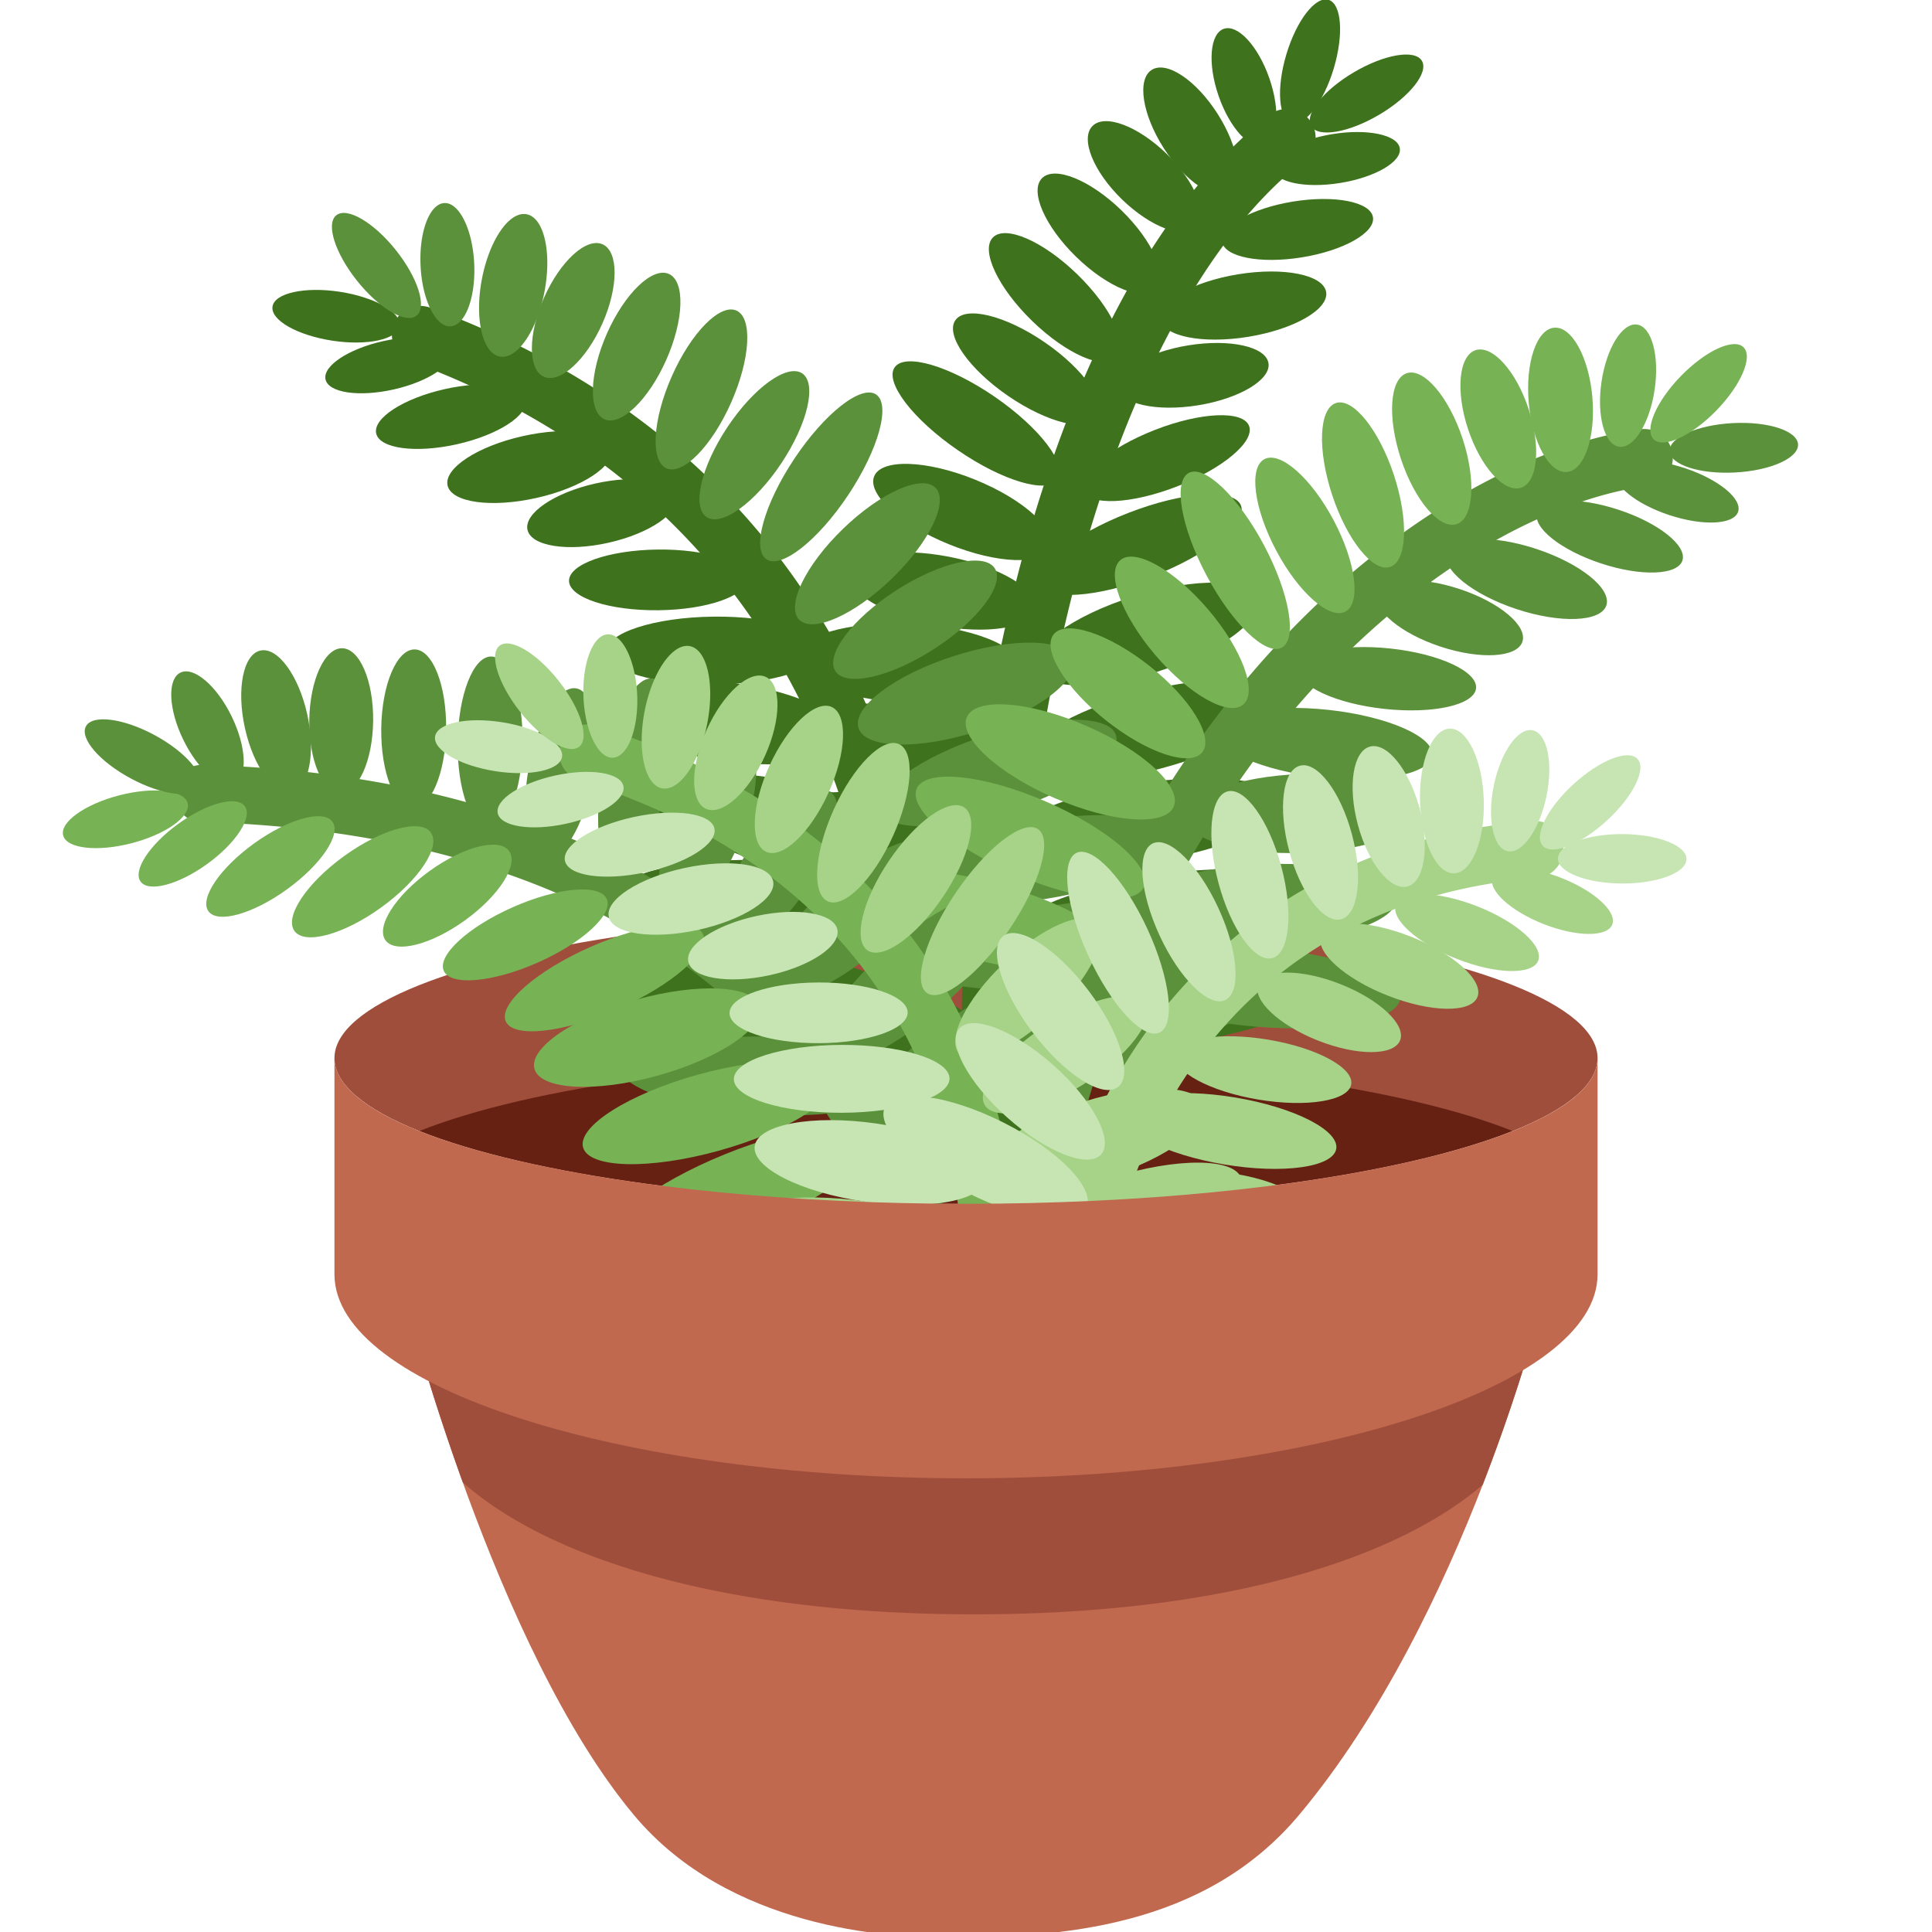
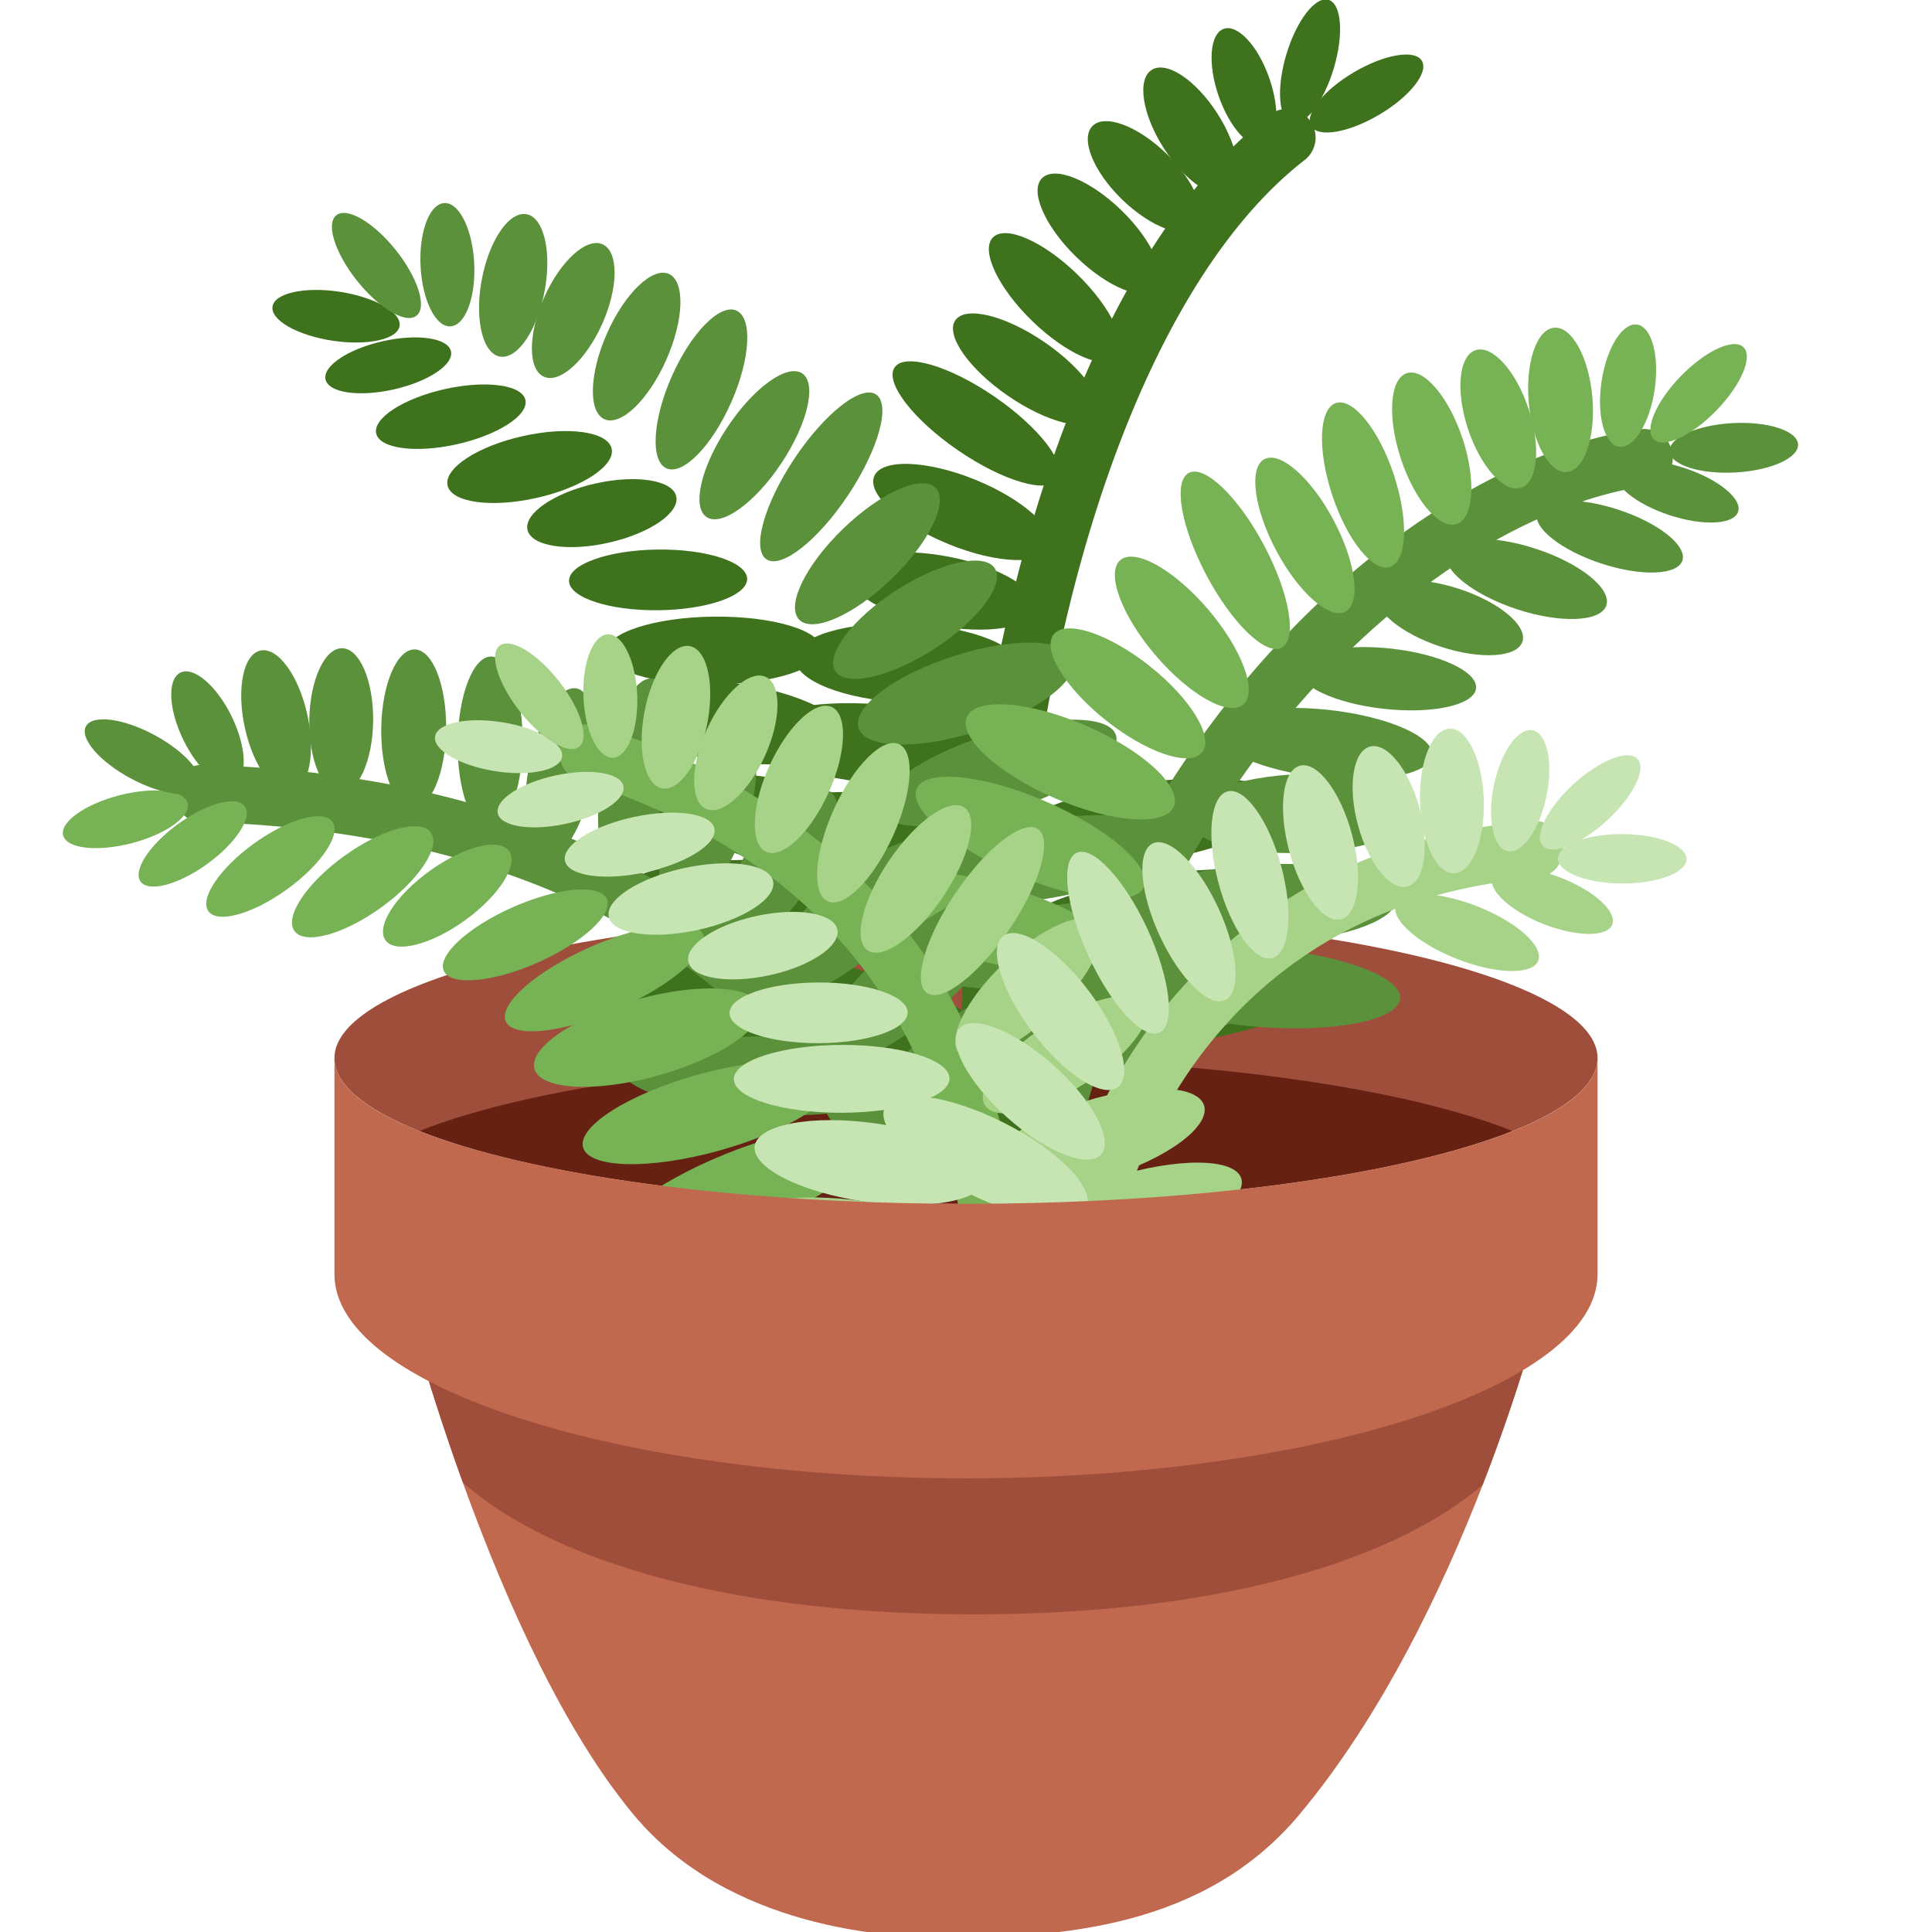
<svg xmlns="http://www.w3.org/2000/svg" width="800px" height="800px" viewBox="0 0 36 36" aria-hidden="true" role="img" class="iconify iconify--twemoji" preserveAspectRatio="xMidYMid meet">
  <path fill="#C1694F" d="M17.094 24.242H7.56s1.653 6.469 4.254 9.581c1.771 2.118 4.75 2.282 5.81 2.282c2.118 0 4.818-.174 6.589-2.294c3.087-3.691 4.534-9.569 4.534-9.569H17.094z">

</path>
  <path fill="#A04E3C" d="M27.628 27.666c.458-1.18.771-2.184.947-2.795a2.457 2.457 0 0 0-.432-.629H8.164a2.452 2.452 0 0 0-.432.628c.174.608.479 1.608.892 2.753c1.535 1.364 4.723 2.458 9.529 2.458c4.754 0 7.922-1.072 9.475-2.415z">

</path>
  <ellipse fill="#A04E3C" cx="18" cy="19.716" rx="11.768" ry="2.716">

</ellipse>
  <path fill="#662113" d="M7.819 21.073c2.036.811 5.828 1.358 10.181 1.358s8.145-.547 10.181-1.358c-2.036-.811-5.828-1.358-10.181-1.358s-8.145.548-10.181 1.358z">

</path>
  <g fill="#3E721D">
    <path d="M18.733 23.524a.532.532 0 0 1-.525-.452c-1.074-7.082.905-17.425 5.465-20.944a.533.533 0 0 1 .651.843c-4.145 3.198-6.091 13.166-5.064 19.941a.53.53 0 0 1-.527.612z">

</path>
    <path d="M18.745 15.719c.061.401 1.265.552 2.69.335c1.424-.216 2.53-.717 2.469-1.118c-.061-.401-1.265-.552-2.69-.335c-1.425.215-2.53.716-2.469 1.118zm.095 1.739c.061.401 1.358.537 2.897.304c1.539-.234 2.737-.748 2.676-1.15c-.061-.401-1.358-.537-2.897-.304c-1.539.234-2.737.748-2.676 1.15z">

</path>
    <ellipse transform="rotate(-8.632 21.821 18.732)" cx="21.824" cy="18.734" rx="3.083" ry=".735">

</ellipse>
-     <path d="M19.095 14.226c.103.393 1.236.435 2.531.095c1.294-.34 2.26-.935 2.157-1.327c-.103-.393-1.236-.435-2.531-.095c-1.294.341-2.26.935-2.157 1.327zm.178-1.765c.121.388 1.149.411 2.298.053c1.148-.358 1.98-.963 1.859-1.35c-.121-.388-1.149-.411-2.298-.053c-1.148.358-1.98.963-1.859 1.35zm.105-1.584c.127.325 1.068.263 2.102-.14c1.034-.403 1.77-.993 1.643-1.318c-.127-.325-1.068-.263-2.102.14c-1.034.402-1.769.992-1.643 1.318zm.802-1.738c.113.291.898.258 1.752-.075c.854-.332 1.455-.838 1.342-1.129c-.113-.291-.898-.258-1.752.075c-.855.333-1.456.838-1.342 1.129zm.652-1.918c.05.308.718.456 1.493.331c.774-.126 1.361-.478 1.311-.786c-.05-.308-.718-.456-1.493-.331c-.774.125-1.361.477-1.311.786zm.786-1.276c.052.322.787.47 1.641.331c.854-.139 1.504-.512 1.452-.834c-.052-.322-.787-.47-1.641-.331c-.854.139-1.504.512-1.452.834zm1.152-1.441c.047.287.714.417 1.491.291c.777-.126 1.369-.461 1.322-.748c-.047-.287-.714-.417-1.491-.291c-.776.127-1.368.462-1.322.748zm.949-1.358c.041.251.603.369 1.256.263c.653-.106 1.149-.396 1.108-.647c-.041-.251-.603-.369-1.256-.263s-1.149.396-1.108.647z">
- 
- </path>
    <path d="M24.431 2.351c.129.219.696.124 1.266-.212c.57-.336.927-.786.798-1.005c-.129-.219-.696-.124-1.266.212c-.57.335-.927.786-.798 1.005z">

</path>
    <path d="M24.066 2.291c.244.073.596-.381.786-1.014c.19-.634.147-1.206-.096-1.28c-.244-.073-.596.381-.786 1.014c-.19.634-.147 1.207.096 1.28zm-10.796 13.2c0 .406 1.168.735 2.609.735s2.609-.329 2.609-.735c0-.406-1.168-.735-2.609-.735s-2.609.329-2.609.735zm-.336 1.458c-.039.404 1.092.844 2.526.981c1.434.138 2.628-.078 2.667-.482c.039-.404-1.092-.844-2.526-.981c-1.434-.138-2.628.078-2.667.482zm-.537 1.653c-.039.404 1.22.856 2.811 1.009c1.591.153 2.913-.051 2.952-.455c.039-.404-1.22-.856-2.811-1.009c-1.592-.153-2.913.051-2.952.455zm1.64-4.934c-.034.405.968.818 2.237.924c1.269.106 2.325-.137 2.359-.541c.034-.405-.968-.818-2.237-.924s-2.325.136-2.359.541zm.778-1.404c-.018.406.907.776 2.065.828c1.159.051 2.113-.236 2.131-.641c.018-.406-.907-.776-2.065-.828c-1.159-.052-2.113.235-2.131.641z">

</path>
    <path d="M15.825 10.677c-.068.352.654.788 1.612.973c.958.185 1.79.049 1.858-.303c.068-.352-.654-.788-1.612-.973c-.958-.185-1.79-.049-1.858.303zm.464-1.802c-.135.333.489.9 1.393 1.267c.904.367 1.747.395 1.882.063c.135-.333-.488-.9-1.393-1.267c-.905-.367-1.747-.395-1.882-.063zm.381-2.029c-.189.275.338.966 1.178 1.543c.84.577 1.673.821 1.863.546c.189-.275-.338-.966-1.178-1.543s-1.674-.821-1.863-.546zm1.131-.878c-.189.275.251.906.983 1.409s1.479.687 1.668.412c.189-.275-.251-.906-.983-1.409s-1.479-.687-1.668-.412zm.7-1.543c-.233.239.094.936.731 1.555c.637.619 1.341.927 1.574.688c.233-.239-.094-.936-.731-1.555c-.636-.619-1.341-.927-1.574-.688zm.914-1.103c-.233.239.054.896.64 1.466s1.25.839 1.483.599c.233-.239-.054-.896-.64-1.466s-1.25-.838-1.483-.599zm.94-.972c-.229.235.018.848.553 1.367s1.153.75 1.382.515c.229-.235-.018-.848-.553-1.367s-1.153-.751-1.382-.515z">

</path>
    <ellipse transform="rotate(-32.542 22.187 2.44)" cx="22.186" cy="2.439" rx=".595" ry="1.349">

</ellipse>
    <path d="M22.804.537c-.261.09-.305.65-.097 1.251c.208.6.588 1.014.849.923s.305-.65.097-1.251c-.208-.6-.588-1.013-.849-.923z">

</path>
  </g>
-   <path fill="#3E721D" d="M16.885 23.63a.534.534 0 0 1-.453-.576c.753-8.173-2.365-13.97-8.781-16.321a.53.53 0 0 1-.316-.682a.529.529 0 0 1 .683-.317c6.912 2.532 10.277 8.718 9.475 17.418a.532.532 0 0 1-.608.478z">
- 
- </path>
  <path fill="#3E721D" d="M16.664 16.81c-.008.406-1.181.713-2.622.686s-2.602-.378-2.595-.784c.008-.406 1.182-.713 2.622-.687c1.441.028 2.602.379 2.595.785zm-.002 1.758c-.008.406-1.181.713-2.622.687s-2.912-.478-2.904-.884c.007-.406 1.491-.613 2.932-.586c1.44.026 2.601.377 2.594.783z">

</path>
  <path fill="#5C913B" d="M17.077 20.098c-.008.406-1.181.713-2.622.687c-1.44-.027-2.912-.478-2.904-.884c.008-.406 1.491-.613 2.932-.586s2.601.378 2.594.783z">

</path>
  <path fill="#3E721D" d="M16.499 15.517c-.054.402-1.173.584-2.5.405c-1.326-.179-2.358-.65-2.304-1.052c.054-.402 1.174-.584 2.5-.405c1.327.179 2.358.65 2.304 1.052zm-.744-1.769c-.054.402-1.064.599-2.256.438c-1.192-.16-2.114-.617-2.06-1.019s1.064-.599 2.256-.438c1.192.161 2.114.617 2.06 1.019z">

</path>
  <path fill="#3E721D" d="M15.314 12.1c.004.349-.893.642-2.002.654c-1.11.012-2.012-.261-2.016-.61c-.004-.349.893-.642 2.002-.654c1.109-.012 2.012.261 2.016.61zm-1.392-1.313c.003.312-.737.574-1.653.584c-.917.01-1.662-.235-1.666-.547c-.003-.312.737-.574 1.653-.584c.917-.011 1.663.234 1.666.547zM12.601 9.25c.068.305-.496.691-1.262.863c-.765.172-1.441.064-1.51-.24c-.068-.305.496-.691 1.262-.863c.766-.172 1.442-.065 1.51.24zm-1.204-.891c.071.318-.555.73-1.399.919c-.844.19-1.587.086-1.658-.232s.555-.73 1.399-.919c.844-.19 1.586-.086 1.658.232zM9.79 7.452c.064.283-.507.653-1.275.826c-.767.172-1.441.082-1.505-.201c-.064-.284.507-.653 1.275-.826c.768-.172 1.442-.082 1.505.201zm-1.387-.907c.056.248-.422.567-1.068.712c-.645.145-1.214.062-1.269-.187c-.056-.248.422-.567 1.067-.712c.646-.145 1.214-.061 1.27.187z">

</path>
  <path fill="#3E721D" d="M7.446 6.073c-.038.251-.6.375-1.254.275s-1.153-.384-1.114-.636c.038-.251.6-.375 1.254-.275c.653.1 1.152.385 1.114.636z">

</path>
  <path fill="#5C913B" d="M7.762 5.882c-.198.159-.694-.131-1.107-.648c-.413-.517-.587-1.065-.388-1.223c.199-.159.695.131 1.108.648c.412.517.586 1.064.387 1.223zm14.18 9.727c.065.401-1.036.912-2.458 1.141c-1.422.229-2.628.09-2.692-.311c-.065-.401 1.036-.912 2.458-1.141c1.422-.229 2.628-.09 2.692.311zm.884 1.279c.065.401-1.478 1.199-2.901 1.429c-1.422.229-2.628.09-2.693-.311c-.065-.401 1.036-.912 2.458-1.141c1.424-.229 3.071-.378 3.136.023zm.553 1.679c.065.401-1.877 1.301-3.299 1.53c-1.422.229-2.628.09-2.692-.311c-.065-.401 1.036-.912 2.458-1.141c1.422-.229 3.468-.479 3.533-.078zm-2.585-4.869c.124.387-.758 1.016-1.97 1.405c-1.212.39-2.296.392-2.42.005c-.124-.387.758-1.016 1.97-1.405s2.296-.391 2.42-.005zm-.799-1.416c.124.387-.67.988-1.774 1.342s-2.1.329-2.224-.057c-.124-.387.67-.988 1.774-1.342c1.104-.355 2.099-.33 2.224.057zm-1.459-1.692c.194.302-.313.975-1.133 1.504c-.82.529-1.643.713-1.837.411c-.194-.302.313-.975 1.133-1.504c.82-.528 1.642-.712 1.837-.411zm-1.102-1.499c.249.258-.118 1.017-.82 1.695c-.702.678-1.473 1.018-1.723.76c-.249-.258.118-1.017.82-1.695c.702-.678 1.474-1.018 1.723-.76zm-1.11-1.741c.278.185.047 1.022-.517 1.871c-.564.848-1.247 1.386-1.525 1.201c-.278-.185-.047-1.022.517-1.871c.564-.848 1.247-1.386 1.525-1.201zm-1.377-.393c.278.185.105.934-.387 1.674c-.492.74-1.116 1.189-1.394 1.004c-.278-.185-.105-.934.387-1.674c.491-.739 1.115-1.189 1.394-1.004zm-1.225-1.17c.305.135.261.903-.099 1.715s-.899 1.36-1.204 1.225c-.305-.135-.261-.903.099-1.715c.359-.812.899-1.361 1.204-1.225zm-1.259-.683c.305.135.284.851-.047 1.599s-.848 1.245-1.153 1.109s-.284-.851.047-1.599s.847-1.244 1.153-1.109zm-1.235-.552c.3.133.299.793-.003 1.475c-.302.681-.79 1.126-1.09.993c-.3-.133-.299-.793.003-1.475c.302-.681.79-1.126 1.09-.993z">

</path>
  <path fill="#5C913B" d="M9.812 3.992c.323.061.473.704.335 1.436c-.138.732-.511 1.277-.834 1.216c-.323-.061-.473-.704-.335-1.436c.138-.733.511-1.277.834-1.216zM8.28 3.784c.276-.014.525.49.556 1.124c.031.635-.167 1.16-.443 1.173c-.276.014-.525-.49-.556-1.124c-.032-.634.167-1.16.443-1.173zm10.596 21.305a.532.532 0 0 1-.528-.603C19.829 13.45 26.63 8.516 30.569 7.998a.534.534 0 0 1 .597.458a.53.53 0 0 1-.458.597c-3.627.477-9.903 5.127-11.305 15.574a.532.532 0 0 1-.527.462z">

</path>
  <path fill="#5C913B" d="M20.889 18.194c-.032.405 1.106.825 2.542.939c1.436.114 2.626-.122 2.659-.527c.032-.405-1.106-.825-2.542-.939c-1.437-.113-2.627.122-2.659.527z">

</path>
  <ellipse transform="rotate(-2.063 23.613 16.845)" fill="#5C913B" cx="23.601" cy="16.836" rx="2.423" ry=".735">

</ellipse>
  <path fill="#5C913B" d="M22.093 15.236c.015.406 1.001.7 2.202.656c1.202-.043 2.164-.407 2.149-.813c-.015-.406-1.001-.7-2.202-.656c-1.202.043-2.164.407-2.149.813z">

</path>
  <path fill="#5C913B" d="M22.693 13.638c-.038.347.826.726 1.929.847c1.103.121 2.028-.063 2.066-.41c.038-.347-.826-.726-1.929-.847c-1.103-.12-2.029.063-2.066.41zm1.512-1.171c-.034.311.677.643 1.588.742c.911.099 1.677-.072 1.711-.382c.034-.311-.677-.643-1.588-.742s-1.677.072-1.711.382zm1.465-1.4c-.098.297.427.736 1.172.982s1.428.205 1.526-.092c.098-.297-.427-.736-1.172-.982s-1.428-.205-1.526.092zm1.286-.769c-.102.31.481.78 1.303 1.052c.822.271 1.571.24 1.673-.069c.102-.31-.481-.78-1.303-1.052s-1.571-.241-1.673.069zm1.687-.746c-.091.276.441.699 1.188.946c.747.247 1.427.223 1.518-.053c.091-.276-.441-.7-1.188-.946c-.747-.247-1.427-.223-1.518.053zm1.469-.767c-.08.242.365.605.993.813c.628.207 1.202.18 1.282-.062c.08-.242-.365-.605-.993-.813c-.628-.208-1.202-.18-1.282.062z">

</path>
  <path fill="#5C913B" d="M31.111 8.408c.014.254.56.431 1.221.396c.661-.035 1.185-.27 1.172-.524c-.014-.254-.56-.431-1.221-.396c-.661.036-1.186.27-1.172.524z">

</path>
  <path fill="#77B255" d="M30.815 8.187c.182.177.704-.063 1.166-.537c.461-.474.688-1.002.506-1.18c-.182-.177-.704.063-1.166.537c-.462.475-.688 1.003-.506 1.18zm-15.062 8.296c-.103.393.942 1.008 2.335 1.375s2.607.346 2.71-.046c.104-.393-.942-1.008-2.335-1.375s-2.607-.347-2.71.046zm1.329-1.789c-.161.373.655 1.085 1.824 1.591s2.247.614 2.408.242c.161-.373-.655-1.085-1.824-1.591c-1.168-.507-2.246-.615-2.408-.242zm.934-1.332c-.161.373.571 1.048 1.635 1.509c1.064.461 2.058.533 2.219.16c.161-.373-.571-1.048-1.635-1.509c-1.064-.461-2.058-.532-2.219-.16zm1.617-1.541c-.223.281.216 1.001.981 1.607c.765.606 1.565.87 1.788.589c.223-.281-.216-1.001-.981-1.607c-.764-.606-1.565-.87-1.788-.589zm1.243-1.384c-.273.233.018 1.024.65 1.767c.633.743 1.367 1.157 1.64.924c.273-.233-.018-1.024-.65-1.767c-.632-.743-1.367-1.157-1.64-.924zm1.275-1.625c-.295.157-.146 1.013.332 1.912s1.105 1.501 1.4 1.344c.295-.157.146-1.013-.332-1.912s-1.105-1.501-1.4-1.344zm1.409-.256c-.295.157-.196.92.221 1.704c.417.784.994 1.293 1.289 1.136c.295-.157.196-.92-.221-1.704c-.417-.785-.994-1.293-1.289-1.136zm1.333-1.046c-.317.105-.348.873-.069 1.717c.279.843.762 1.442 1.079 1.337c.317-.105.348-.873.069-1.717c-.279-.843-.762-1.441-1.079-1.337zm1.32-.556c-.317.105-.366.819-.109 1.596c.257.777.722 1.321 1.039 1.216c.317-.105.366-.819.109-1.596c-.257-.776-.722-1.32-1.039-1.216zm1.282-.429c-.312.103-.375.76-.141 1.468s.676 1.198.988 1.095c.312-.103.375-.76.141-1.468c-.233-.708-.676-1.198-.988-1.095z">

</path>
  <path fill="#77B255" d="M28.96 6.106c-.327.029-.539.654-.474 1.397c.066.742.384 1.321.711 1.292c.327-.029.539-.654.474-1.397s-.384-1.321-.711-1.292zm1.545-.058c-.274-.04-.57.436-.663 1.065c-.093.628.053 1.171.327 1.211c.274.04.571-.436.663-1.065c.092-.628-.054-1.17-.327-1.211z">

</path>
-   <path fill="#5C913B" d="M16.947 23.468a.532.532 0 0 1-.481-.41c-.071-.304-1.857-7.429-12.713-7.742c-.266.012-.525-.252-.517-.547a.532.532 0 0 1 .547-.517c11.696.33 13.702 8.485 13.72 8.568a.532.532 0 0 1-.556.648z">
+   <path fill="#5C913B" d="M16.947 23.468a.532.532 0 0 1-.481-.41c-.071-.304-1.857-7.429-12.713-7.742c-.266.012-.525-.252-.517-.547a.532.532 0 0 1 .547-.517c11.696.33 13.702 8.485 13.72 8.568a.532.532 0 0 1-.556.648">

</path>
  <path fill="#77B255" d="M16.196 21.209c.153.376-.805 1.121-2.14 1.663s-2.541.677-2.693.301c-.153-.376.805-1.121 2.14-1.663c1.334-.543 2.54-.677 2.693-.301zm-.66-1.124c.109.391-.849.998-2.139 1.356c-1.29.358-2.423.331-2.532-.06c-.109-.391.849-.998 2.139-1.356s2.423-.331 2.532.06zm-1.38-1.333c.109.391-.743.969-1.902 1.291c-1.159.322-2.186.265-2.295-.126c-.109-.391.743-.969 1.901-1.291c1.16-.322 2.187-.265 2.296.126z">

</path>
  <path fill="#77B255" d="M13.101 17.41c.141.319-.568.942-1.583 1.389c-1.015.448-1.953.552-2.094.233c-.141-.319.568-.942 1.583-1.389c1.016-.448 1.953-.552 2.094-.233zm-1.795-.659c.126.286-.452.817-1.29 1.187c-.839.37-1.621.438-1.747.152c-.126-.286.452-.817 1.29-1.187c.838-.37 1.62-.438 1.747-.152zm-1.82-.893c.183.253-.184.831-.82 1.29c-.636.459-1.3.626-1.483.373c-.183-.253.184-.831.82-1.29c.636-.459 1.3-.627 1.483-.373zm-1.458-.345c.191.264-.223.889-.925 1.396c-.702.507-1.425.703-1.616.439c-.191-.264.223-.889.925-1.396c.702-.507 1.425-.703 1.616-.439zm-1.834-.202c.17.235-.209.8-.847 1.261c-.638.461-1.293.643-1.463.408c-.17-.235.209-.8.847-1.261c.638-.461 1.293-.643 1.463-.408zm-1.632-.287c.149.206-.165.687-.701 1.075c-.536.387-1.092.534-1.241.328c-.149-.206.165-.687.701-1.075c.537-.388 1.092-.535 1.241-.328z">

</path>
  <path fill="#77B255" d="M3.496 14.966c.064.246-.404.58-1.044.746c-.64.166-1.211.101-1.275-.146c-.064-.246.404-.58 1.044-.746c.641-.165 1.212-.1 1.275.146z">

</path>
  <path fill="#5C913B" d="M3.712 14.666c-.12.224-.69.153-1.273-.16c-.583-.312-.958-.748-.838-.972c.12-.224.69-.153 1.273.16s.958.748.838.972zm16.864 3.361c.217.343-.594 1.246-1.811 2.016s-2.38 1.117-2.597.774c-.217-.343.594-1.246 1.811-2.016s2.38-1.117 2.597-.774zm-1.808-1.304c.266.306-.297 1.232-1.258 2.067s-1.956 1.264-2.223.958c-.266-.307.297-1.232 1.258-2.067c.962-.836 1.957-1.265 2.223-.958zm-1.292-.988c.266.306-.227 1.172-1.103 1.932c-.875.761-1.801 1.129-2.067.823c-.266-.307.227-1.172 1.103-1.932c.875-.761 1.801-1.129 2.067-.823zm-2.007-.981c.298.201.096 1.019-.45 1.828c-.546.809-1.23 1.302-1.527 1.101c-.298-.201-.096-1.019.45-1.828c.546-.809 1.23-1.302 1.527-1.101zm-1.603-.944c.331.139.292.981-.087 1.881c-.379.899-.954 1.516-1.285 1.376c-.331-.139-.292-.981.087-1.881c.379-.899.954-1.516 1.285-1.376zm-1.705-1.164c.329.061.445.922.261 1.923c-.185 1.002-.601 1.765-.929 1.704c-.328-.061-.445-.922-.261-1.923c.184-1.002.6-1.765.929-1.704zm-1.421.181c.328.061.464.818.303 1.691c-.161.873-.558 1.532-.886 1.472c-.329-.061-.464-.818-.303-1.691c.161-.874.557-1.533.886-1.472zm-1.587-.594c.334.004.596.727.585 1.615c-.011.888-.291 1.604-.625 1.6c-.334-.004-.596-.727-.585-1.615c.012-.888.291-1.604.625-1.6zm-1.426-.132c.334.004.596.671.586 1.489c-.01.818-.289 1.478-.623 1.473c-.334-.004-.596-.671-.586-1.489c.01-.817.289-1.477.623-1.473zm-1.352-.022c.328.004.587.612.578 1.357c-.009.745-.283 1.346-.612 1.342c-.328-.004-.587-.612-.578-1.357c.01-.745.284-1.346.612-1.342z">

</path>
  <path fill="#5C913B" d="M4.852 12.122c.321-.071.712.461.873 1.188s.033 1.375-.288 1.446c-.321.071-.712-.461-.873-1.188c-.161-.728-.032-1.375.288-1.446zm-1.49.411c.248-.121.676.244.954.815c.278.571.303 1.132.054 1.253c-.248.121-.676-.244-.954-.815c-.278-.57-.302-1.131-.054-1.253z">

</path>
  <path fill="#77B255" d="M18.447 24.397h-.024a.533.533 0 0 1-.508-.556c.051-1.16-.052-7.065-7.123-9.303a.532.532 0 1 1 .321-1.015c7.812 2.473 7.922 9.068 7.865 10.365a.532.532 0 0 1-.531.509z">

</path>
  <path fill="#A6D388" d="M18.441 23.459c-.057.402-1.178.575-2.503.386c-1.325-.189-2.353-.668-2.295-1.07c.057-.402 1.178-.575 2.503-.386c1.324.189 2.352.668 2.295 1.07z">

</path>
  <path fill="#C6E5B3" d="M18.374 21.969c-.057.402-1.069.59-2.259.421c-1.191-.17-2.109-.633-2.052-1.035c.057-.402 1.069-.59 2.259-.421s2.109.633 2.052 1.035zm-.681-1.873c.001.349-.898.635-2.007.639c-1.11.003-2.01-.277-2.012-.626c-.001-.349.898-.635 2.007-.639c1.11-.003 2.011.277 2.012.626zm-.78-1.229c.001.312-.741.568-1.658.571c-.917.003-1.66-.248-1.661-.56c-.001-.312.741-.568 1.658-.571c.916-.003 1.66.248 1.661.56zm-1.31-1.547c.066.305-.502.687-1.269.853c-.767.166-1.442.053-1.508-.252c-.066-.305.502-.687 1.269-.853c.767-.166 1.442-.053 1.508.252zm-1.197-.9c.069.319-.561.725-1.406.909c-.846.183-1.587.073-1.656-.245c-.069-.319.561-.725 1.406-.909c.845-.183 1.587-.074 1.656.245zm-1.094-.983c.062.284-.512.649-1.281.816c-.769.167-1.442.071-1.504-.213c-.061-.284.512-.649 1.281-.816c.77-.166 1.443-.071 1.504.213zm-1.696-.791c.054.249-.427.564-1.073.704c-.647.14-1.214.052-1.268-.196c-.054-.249.427-.564 1.073-.704c.646-.141 1.214-.053 1.268.196zm-1.143-.543c-.04.251-.602.37-1.256.265c-.653-.105-1.15-.393-1.11-.644c.04-.251.602-.37 1.256-.265c.653.105 1.15.393 1.11.644z">

</path>
  <path fill="#A6D388" d="M10.791 13.915c-.2.157-.694-.137-1.103-.657c-.409-.52-.578-1.069-.379-1.226c.2-.157.694.137 1.103.657c.409.519.579 1.068.379 1.226zm12.338 8.043c.121.387-.766 1.01-1.981 1.39c-1.215.38-2.299.374-2.42-.013c-.121-.388.766-1.01 1.981-1.39c1.215-.38 2.299-.374 2.42.013zm-.693-1.359c.121.387-.678.982-1.785 1.328c-1.107.346-2.102.313-2.224-.075s.678-.982 1.785-1.329c1.107-.345 2.102-.312 2.224.076zm-1.098-1.893c.192.303-.32.972-1.144 1.495c-.824.522-1.648.7-1.84.397c-.192-.303.32-.973 1.145-1.495c.823-.522 1.647-.7 1.839-.397zm-.901-1.507c.247.26-.126 1.016-.833 1.688c-.707.672-1.481 1.007-1.729.746c-.247-.26.126-1.016.833-1.688c.708-.672 1.482-1.007 1.729-.746zm-1.096-1.75c.277.187.039 1.023-.532 1.867c-.57.844-1.257 1.376-1.534 1.189c-.277-.187-.039-1.023.532-1.867c.57-.844 1.257-1.376 1.534-1.189zm-1.374-.404c.277.187.098.935-.399 1.671s-1.125 1.181-1.402.993c-.277-.187-.098-.935.399-1.671c.497-.735 1.125-1.18 1.402-.993zm-1.216-1.18c.304.138.254.905-.112 1.714c-.366.809-.91 1.354-1.214 1.216c-.304-.138-.254-.905.112-1.714c.366-.809.91-1.353 1.214-1.216zm-1.254-.692c.304.138.278.854-.059 1.599s-.857 1.238-1.162 1.1c-.304-.138-.278-.854.059-1.599c.338-.745.858-1.237 1.162-1.1zm-1.23-.561c.299.135.293.796-.014 1.475s-.799 1.12-1.098.984c-.299-.135-.293-.795.014-1.475c.307-.679.799-1.12 1.098-.984z">

</path>
  <path fill="#A6D388" d="M12.855 12.04c.322.063.467.707.324 1.439c-.143.731-.521 1.273-.843 1.21s-.467-.707-.324-1.439c.143-.732.521-1.273.843-1.21zm-1.53-.22c.276-.012.521.494.548 1.129c.026.635-.176 1.158-.453 1.17c-.276.011-.521-.494-.548-1.129c-.026-.634.176-1.158.453-1.17zm8.879 12.32l-.042-.001a.534.534 0 0 1-.491-.572c.222-2.938 2.831-7.78 8.884-8.269a.531.531 0 1 1 .085 1.061c-6.041.487-7.776 5.553-7.907 7.289a.531.531 0 0 1-.529.492z">

</path>
-   <path fill="#A6D388" d="M19.959 22.482c-.008.406.959.756 2.161.781c1.202.025 2.184-.283 2.192-.689c.008-.406-.959-.755-2.162-.781c-1.201-.026-2.182.283-2.191.689zm.976-1.739c-.058.344.783.772 1.878.955c1.094.183 2.029.053 2.086-.292c.058-.344-.783-.772-1.878-.955c-1.094-.183-2.028-.052-2.086.292zm.969-1.086c-.052.308.639.681 1.544.832c.904.151 1.679.024 1.73-.284c.051-.308-.64-.681-1.544-.832c-.904-.151-1.679-.024-1.73.284zm1.542-1.315c-.115.291.384.76 1.114 1.048c.73.288 1.414.286 1.529-.005c.115-.291-.384-.76-1.114-1.048c-.729-.288-1.414-.285-1.529.005zm1.169-.915c-.12.303.436.807 1.241 1.124s1.555.33 1.674.026c.12-.303-.436-.806-1.241-1.124c-.804-.318-1.554-.33-1.674-.026z">
- 
- </path>
  <path fill="#A6D388" d="M26.012 16.855c-.107.27.4.724 1.132 1.012c.732.289 1.412.304 1.518.034c.107-.27-.4-.723-1.132-1.012c-.732-.289-1.412-.304-1.518-.034zm1.802-.506c-.093.237.33.625.945.868s1.19.248 1.283.011c.093-.237-.33-.625-.945-.868s-1.19-.248-1.283-.011z">

</path>
  <path fill="#C6E5B3" d="M29.03 15.998c-.001.254.535.463 1.196.465c.661.002 1.199-.202 1.199-.456c.001-.254-.535-.462-1.196-.465c-.661-.002-1.198.202-1.199.456z">

</path>
  <path fill="#C6E5B3" d="M28.747 15.761c.172.188.707-.023 1.194-.47c.488-.447.744-.961.572-1.149c-.172-.188-.707.023-1.194.47c-.488.447-.744.961-.572 1.149zM16.49 20.63c-.182.363.51 1.079 1.546 1.6c1.036.521 2.024.649 2.206.286c.182-.363-.51-1.079-1.546-1.6c-1.036-.521-2.024-.649-2.206-.286z">

</path>
  <path fill="#C6E5B3" d="M17.879 19.161c-.239.268.159 1.011.887 1.66s1.513.958 1.752.69c.239-.268-.159-1.012-.887-1.661s-1.513-.957-1.752-.689zm.817-1.721c-.286.217-.041 1.023.549 1.801c.589.778 1.299 1.233 1.585 1.016c.286-.217.04-1.023-.549-1.801c-.59-.778-1.299-1.233-1.585-1.016zm1.365-1.549c-.303.14-.204 1.003.223 1.928c.426.925 1.018 1.562 1.321 1.422c.303-.14.204-1.003-.223-1.928c-.426-.925-1.018-1.562-1.321-1.422zm1.421-.176c-.303.14-.248.907.124 1.714c.372.807.919 1.347 1.222 1.207c.303-.14.248-.907-.124-1.713c-.371-.807-.918-1.348-1.222-1.208zm1.391-.968c-.323.087-.398.852-.167 1.71c.23.858.678 1.483 1.001 1.396c.323-.087.398-.852.167-1.71c-.23-.857-.679-1.482-1.001-1.396zm1.349-.479c-.323.087-.412.797-.2 1.587c.212.79.646 1.36.968 1.274c.323-.087.412-.797.2-1.587c-.211-.791-.645-1.361-.968-1.274zm1.305-.356c-.317.085-.418.738-.225 1.457s.607 1.234.924 1.149c.317-.085.418-.738.225-1.457c-.193-.719-.607-1.234-.924-1.149z">

</path>
  <path fill="#C6E5B3" d="M27.013 13.577c-.328.01-.576.622-.553 1.367c.023.745.308 1.34.636 1.33c.328-.01.576-.622.552-1.367s-.307-1.34-.635-1.33zm1.546.031c-.271-.056-.594.403-.723 1.025s-.014 1.172.257 1.228c.271.056.594-.403.723-1.025s.014-1.172-.257-1.228z">

</path>
  <path fill="#C1694F" d="M18 22.431c-6.499 0-11.768-1.216-11.768-2.716v4.031c0 2.099 5.333 3.8 11.768 3.8c6.436 0 11.768-1.702 11.768-3.8v-4.031c0 1.501-5.269 2.716-11.768 2.716z">

</path>
</svg>